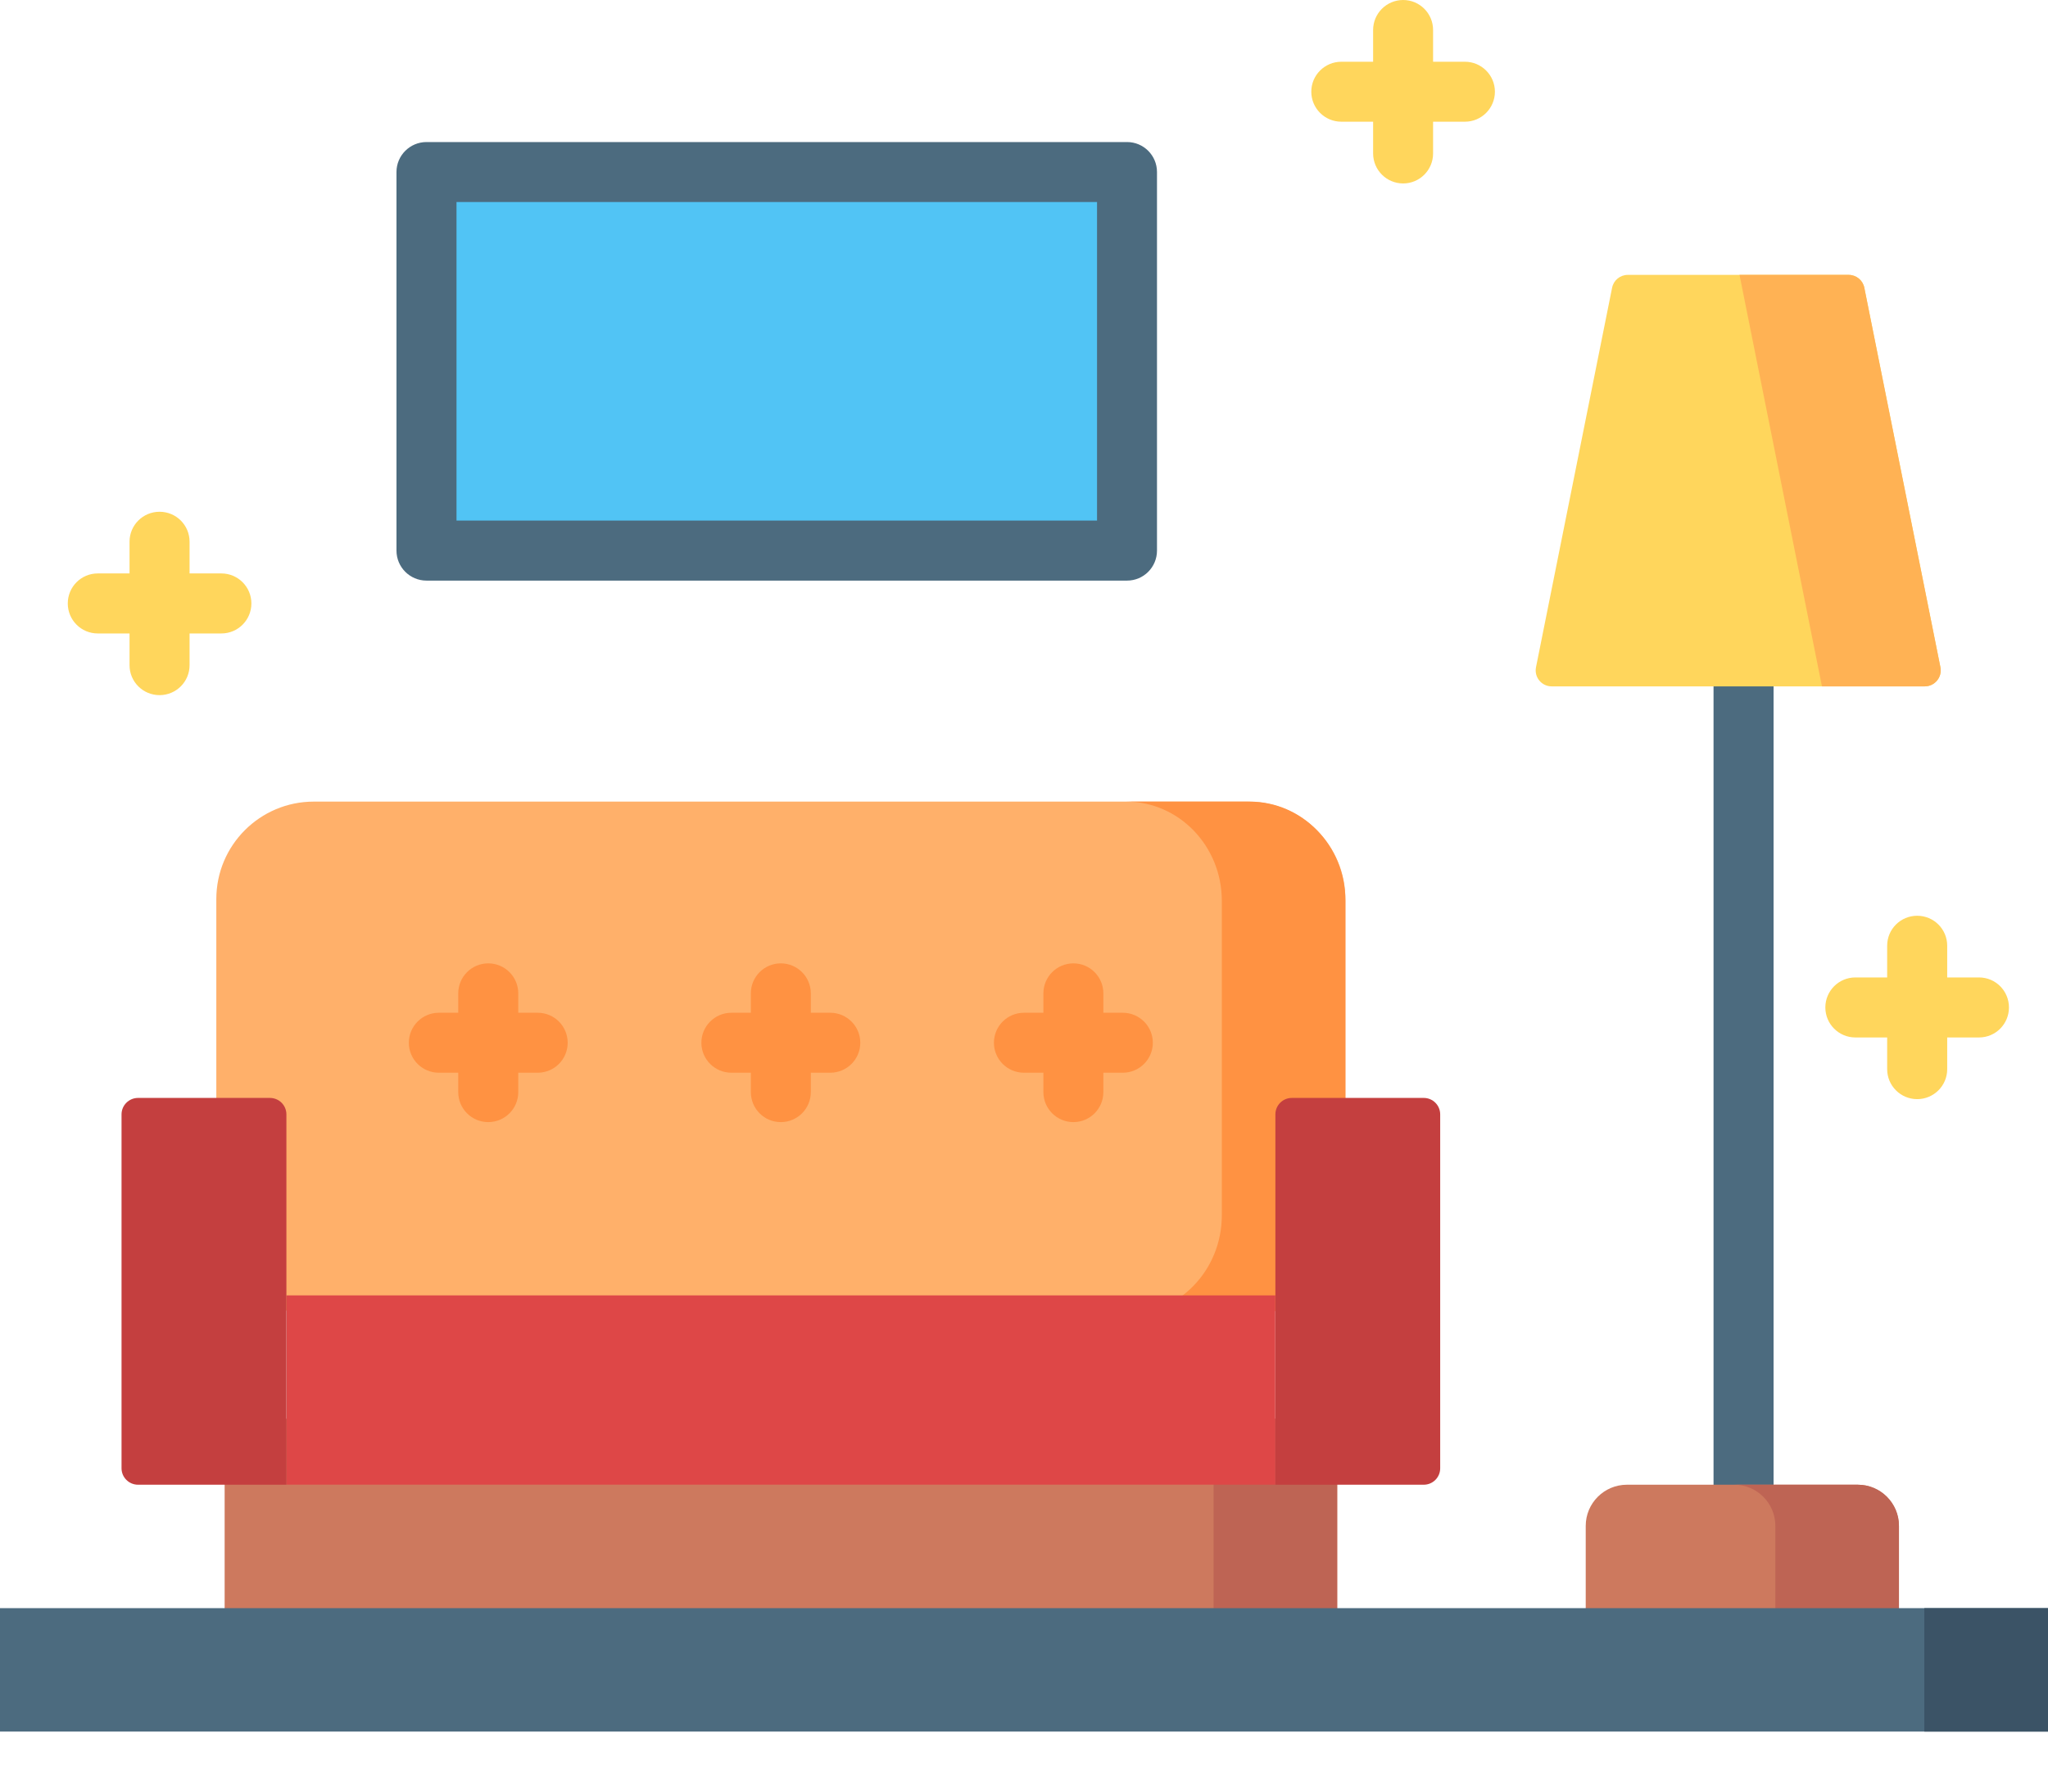
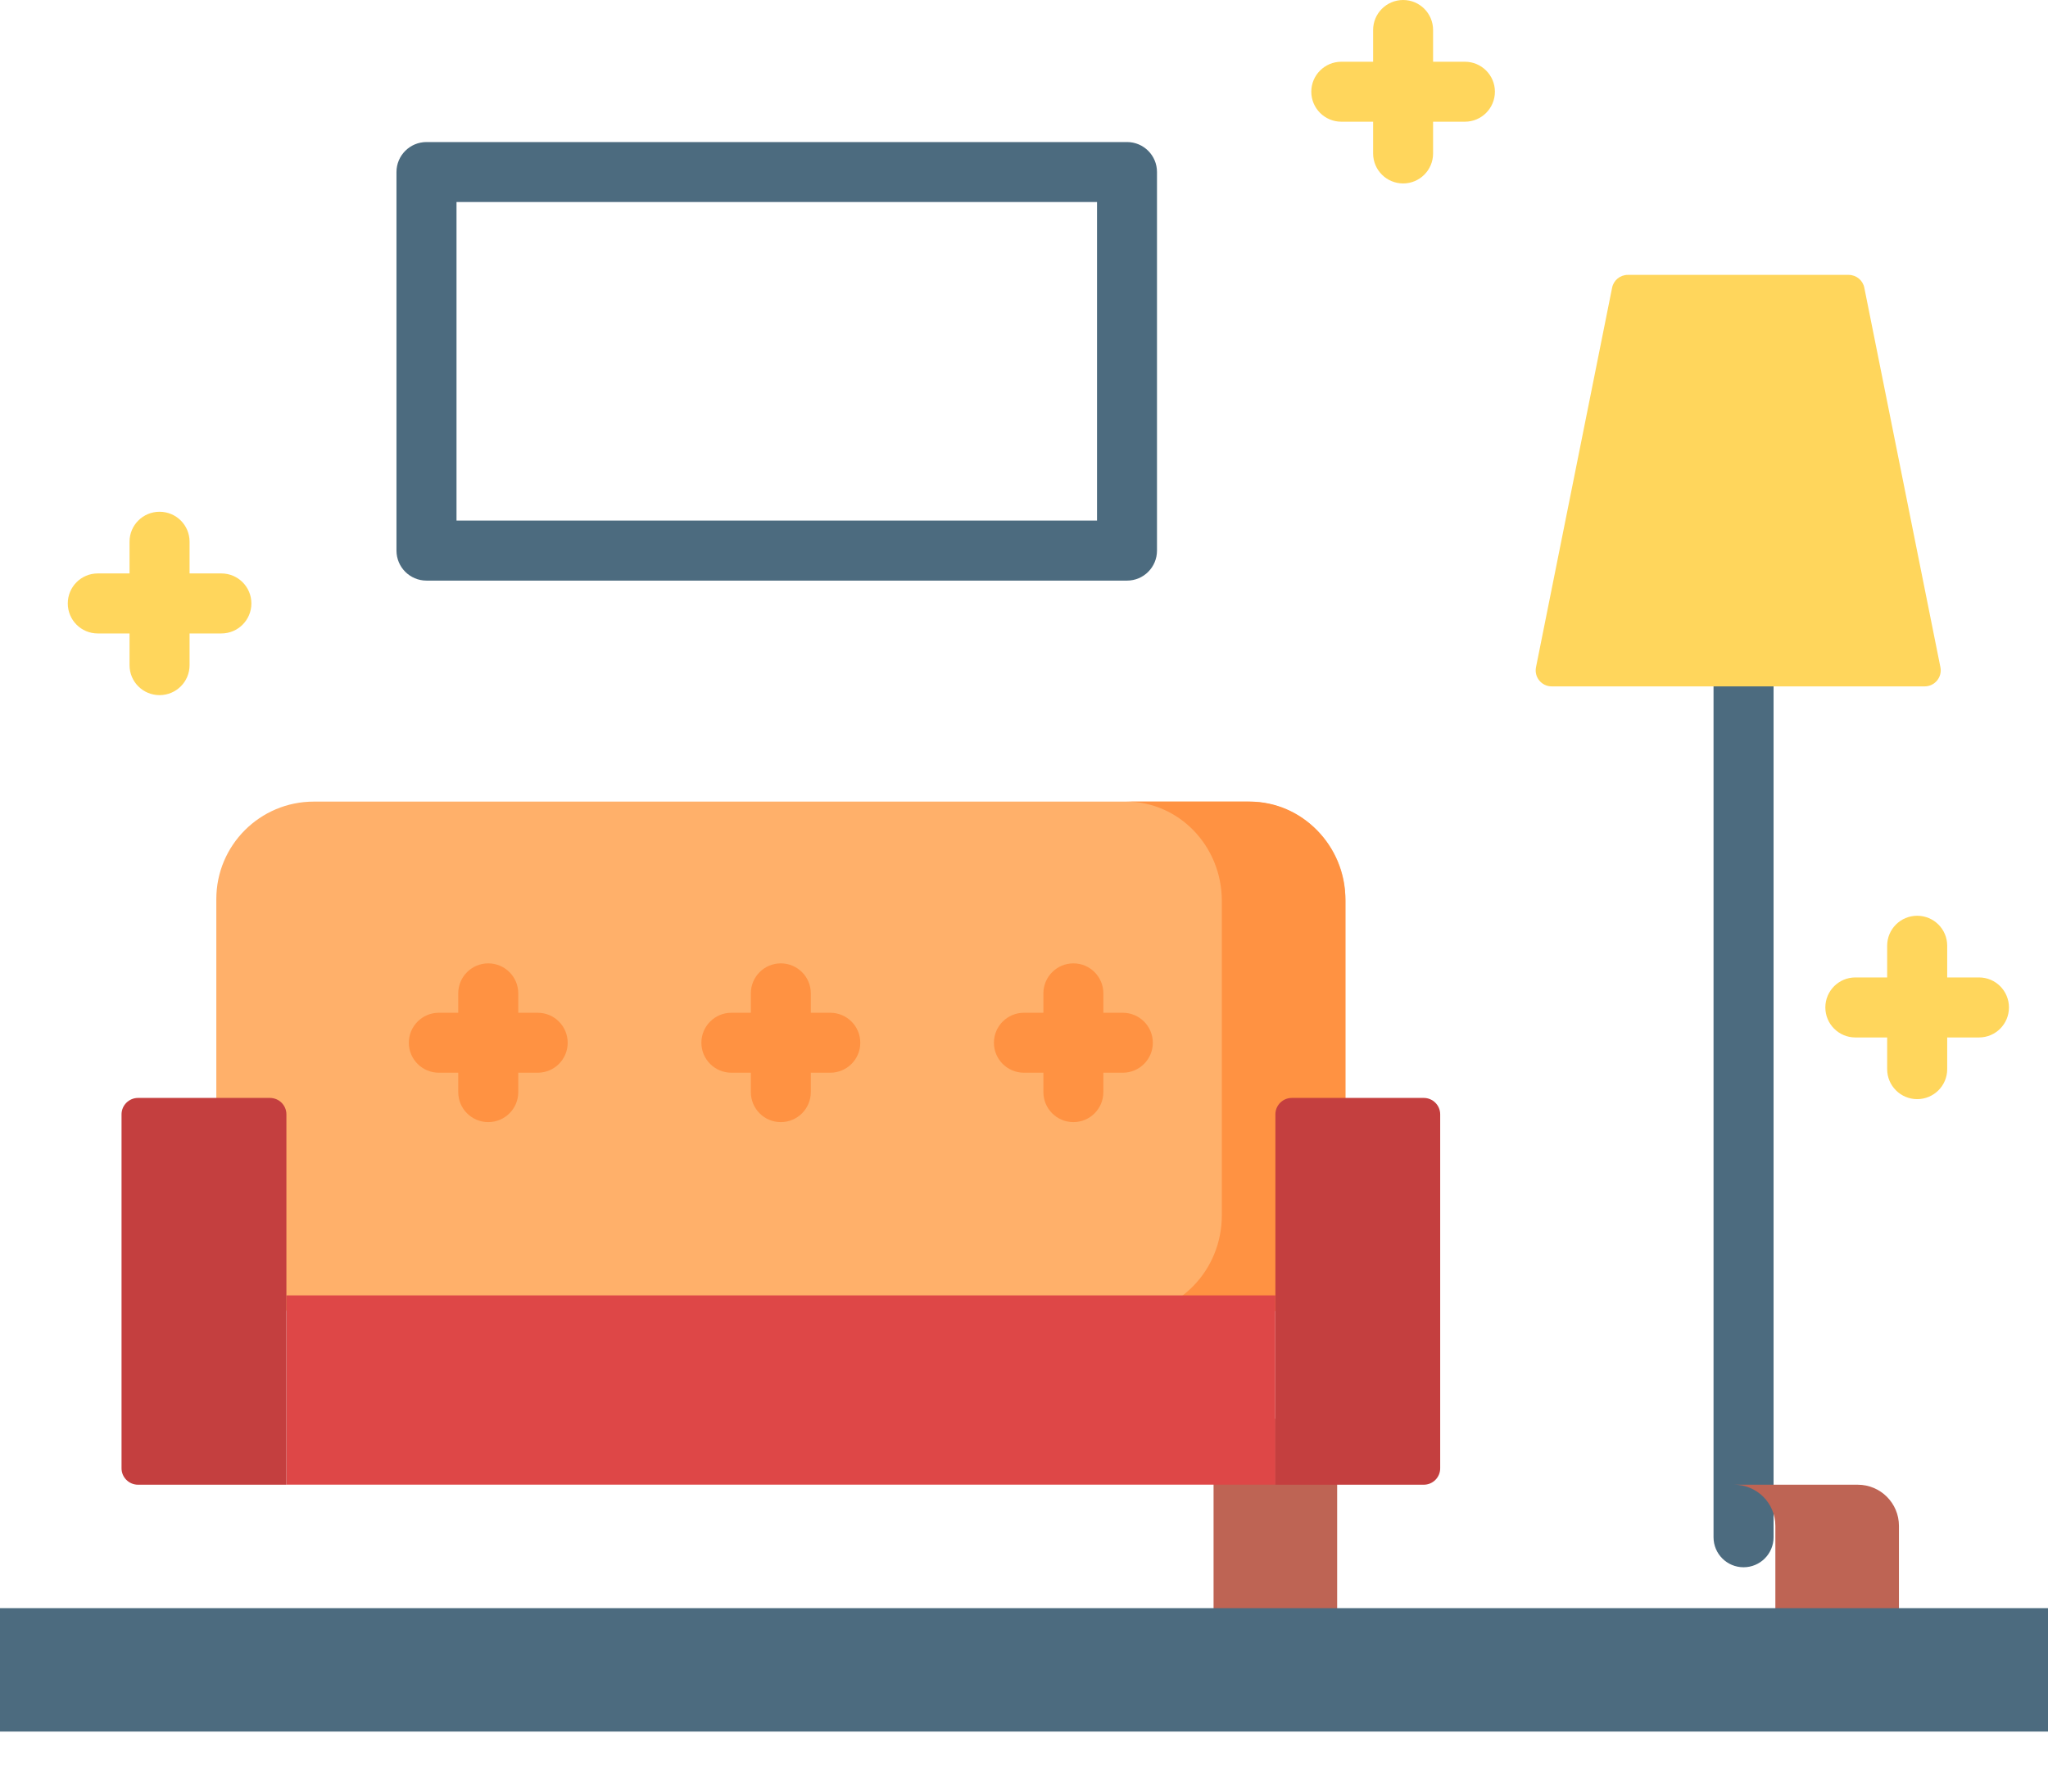
<svg xmlns="http://www.w3.org/2000/svg" width="32" height="28" viewBox="0 0 32 28" fill="none">
  <path d="M27.243 24.494C26.984 24.494 26.774 24.284 26.774 24.025V9.906C26.774 9.647 26.984 9.438 27.243 9.438C27.502 9.438 27.712 9.647 27.712 9.906V24.025C27.712 24.284 27.502 24.494 27.243 24.494Z" fill="#4C6B7F" />
-   <path d="M29.671 26.098H24.777V23.847C24.777 23.492 25.066 23.204 25.421 23.204H29.027C29.383 23.204 29.671 23.492 29.671 23.847V26.098Z" fill="#CD795E" />
  <path d="M29.027 23.204H27.096C27.451 23.204 27.74 23.491 27.74 23.847V26.098H29.671V23.847C29.671 23.492 29.383 23.204 29.027 23.204Z" fill="#BE6454" />
-   <path d="M20.894 22.173H3.51V26.098H20.894V22.173Z" fill="#CD795E" />
  <path d="M20.893 22.173H18.962V26.098H20.893V22.173Z" fill="#BE6454" />
-   <path d="M17.609 2.688H6.663V8.605H17.609V2.688Z" fill="#51C4F5" />
  <path d="M32 25.133H0V27.062H32V25.133Z" fill="#4C6B7F" />
-   <path d="M32 25.133H30.068V27.062H32V25.133Z" fill="#3B5366" />
  <path d="M19.499 20.545H4.903C4.062 20.545 3.38 19.863 3.38 19.022V14.051C3.38 13.21 4.062 12.528 4.903 12.528H19.499C20.34 12.528 21.022 13.21 21.022 14.051V19.022C21.022 19.863 20.34 20.545 19.499 20.545Z" fill="#FFB06A" />
  <path d="M19.527 12.528H17.596C18.421 12.528 19.091 13.222 19.091 14.079V18.994C19.091 19.851 18.421 20.545 17.596 20.545H19.527C20.353 20.545 21.022 19.851 21.022 18.994V14.079C21.022 13.222 20.353 12.528 19.527 12.528Z" fill="#FF9242" />
  <path d="M30.074 10.727H24.245C24.087 10.727 23.969 10.583 24 10.428L25.189 4.497C25.212 4.38 25.315 4.296 25.434 4.296H28.885C29.004 4.296 29.107 4.38 29.13 4.497L30.319 10.428C30.35 10.582 30.231 10.727 30.074 10.727Z" fill="#FFD65C" />
-   <path d="M28.885 4.296H27.18L28.468 10.727H30.073C30.231 10.727 30.35 10.583 30.319 10.428L29.13 4.497C29.107 4.38 29.004 4.296 28.885 4.296Z" fill="#FFB254" />
  <path d="M8.402 15.828H8.098V15.525C8.098 15.266 7.888 15.056 7.629 15.056C7.37 15.056 7.16 15.266 7.16 15.525V15.828H6.856C6.598 15.828 6.388 16.038 6.388 16.297C6.388 16.555 6.598 16.765 6.856 16.765H7.16V17.068C7.16 17.327 7.37 17.537 7.629 17.537C7.888 17.537 8.098 17.327 8.098 17.068V16.765H8.402C8.661 16.765 8.87 16.555 8.87 16.297C8.87 16.038 8.661 15.828 8.402 15.828Z" fill="#FF9242" />
  <path d="M17.544 15.828H17.24V15.525C17.24 15.266 17.031 15.056 16.772 15.056C16.513 15.056 16.303 15.266 16.303 15.525V15.828H15.999C15.74 15.828 15.53 16.038 15.53 16.297C15.53 16.555 15.74 16.765 15.999 16.765H16.303V17.068C16.303 17.327 16.513 17.537 16.772 17.537C17.031 17.537 17.24 17.327 17.24 17.068V16.765H17.544C17.803 16.765 18.013 16.555 18.013 16.297C18.013 16.038 17.803 15.828 17.544 15.828Z" fill="#FF9242" />
  <path d="M12.973 15.828H12.669V15.525C12.669 15.266 12.459 15.056 12.2 15.056C11.941 15.056 11.732 15.266 11.732 15.525V15.828H11.428C11.169 15.828 10.959 16.038 10.959 16.297C10.959 16.555 11.169 16.765 11.428 16.765H11.732V17.068C11.732 17.327 11.941 17.537 12.2 17.537C12.459 17.537 12.669 17.327 12.669 17.068V16.765H12.973C13.232 16.765 13.442 16.555 13.442 16.297C13.442 16.038 13.232 15.828 12.973 15.828Z" fill="#FF9242" />
  <path d="M19.927 20.245H4.475V23.203H19.927V20.245Z" fill="#DE4747" />
  <path d="M4.475 23.204H2.157C2.015 23.204 1.899 23.089 1.899 22.947V17.416C1.899 17.274 2.015 17.159 2.157 17.159H4.217C4.36 17.159 4.475 17.274 4.475 17.416V23.204Z" fill="#C43F3F" />
  <path d="M22.246 23.204H19.928V17.416C19.928 17.274 20.043 17.159 20.185 17.159H22.246C22.388 17.159 22.503 17.274 22.503 17.416V22.947C22.503 23.089 22.388 23.204 22.246 23.204Z" fill="#C43F3F" />
  <path d="M22.89 0.965H22.392V0.469C22.392 0.21 22.183 0 21.924 0C21.665 0 21.455 0.21 21.455 0.469V0.965H20.958C20.699 0.965 20.489 1.175 20.489 1.433C20.489 1.692 20.699 1.902 20.958 1.902H21.455V2.398C21.455 2.657 21.665 2.867 21.924 2.867C22.183 2.867 22.392 2.657 22.392 2.398V1.902H22.89C23.148 1.902 23.358 1.692 23.358 1.433C23.358 1.175 23.148 0.965 22.89 0.965Z" fill="#FFD65C" />
  <path d="M30.922 15.276H30.425V14.78C30.425 14.521 30.215 14.312 29.956 14.312C29.697 14.312 29.487 14.521 29.487 14.78V15.276H28.99C28.731 15.276 28.521 15.486 28.521 15.745C28.521 16.004 28.731 16.214 28.99 16.214H29.487V16.71C29.487 16.968 29.697 17.178 29.956 17.178C30.215 17.178 30.425 16.968 30.425 16.71V16.214H30.922C31.181 16.214 31.39 16.004 31.39 15.745C31.39 15.486 31.181 15.276 30.922 15.276Z" fill="#FFD65C" />
  <path d="M3.459 8.962H2.962V8.466C2.962 8.207 2.752 7.998 2.493 7.998C2.234 7.998 2.024 8.207 2.024 8.466V8.962H1.527C1.268 8.962 1.059 9.172 1.059 9.431C1.059 9.69 1.268 9.9 1.527 9.9H2.024V10.396C2.024 10.655 2.234 10.864 2.493 10.864C2.752 10.864 2.962 10.655 2.962 10.396V9.9H3.459C3.718 9.9 3.928 9.69 3.928 9.431C3.928 9.172 3.718 8.962 3.459 8.962Z" fill="#FFD65C" />
  <path d="M17.61 2.22H6.664C6.405 2.22 6.195 2.43 6.195 2.688V8.605C6.195 8.864 6.405 9.074 6.664 9.074H17.61C17.869 9.074 18.078 8.864 18.078 8.605V2.688C18.078 2.43 17.869 2.22 17.61 2.22ZM17.141 8.136H7.133V3.157H17.141V8.136Z" fill="#4C6B7F" />
</svg>